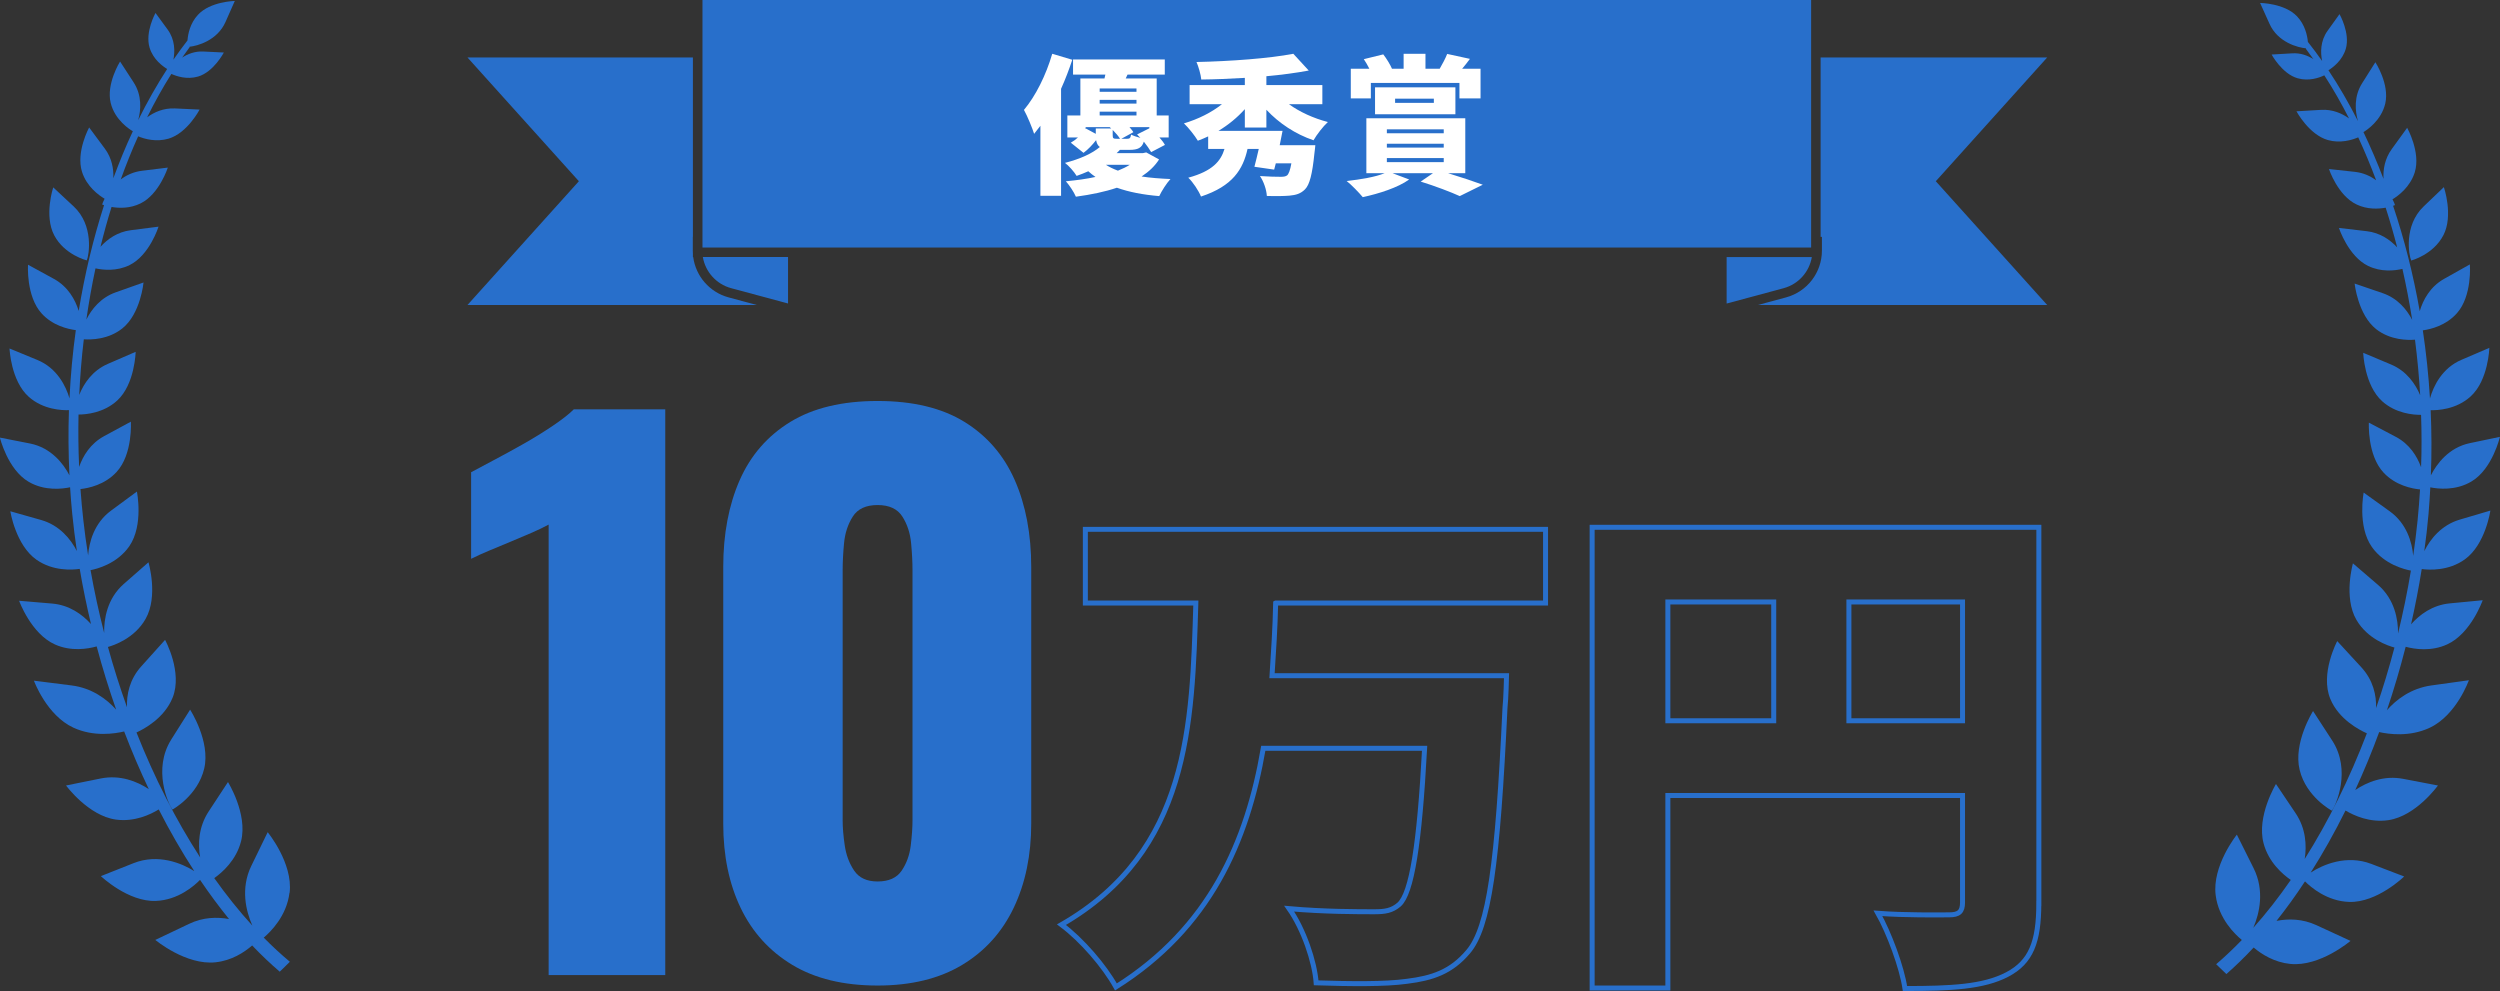
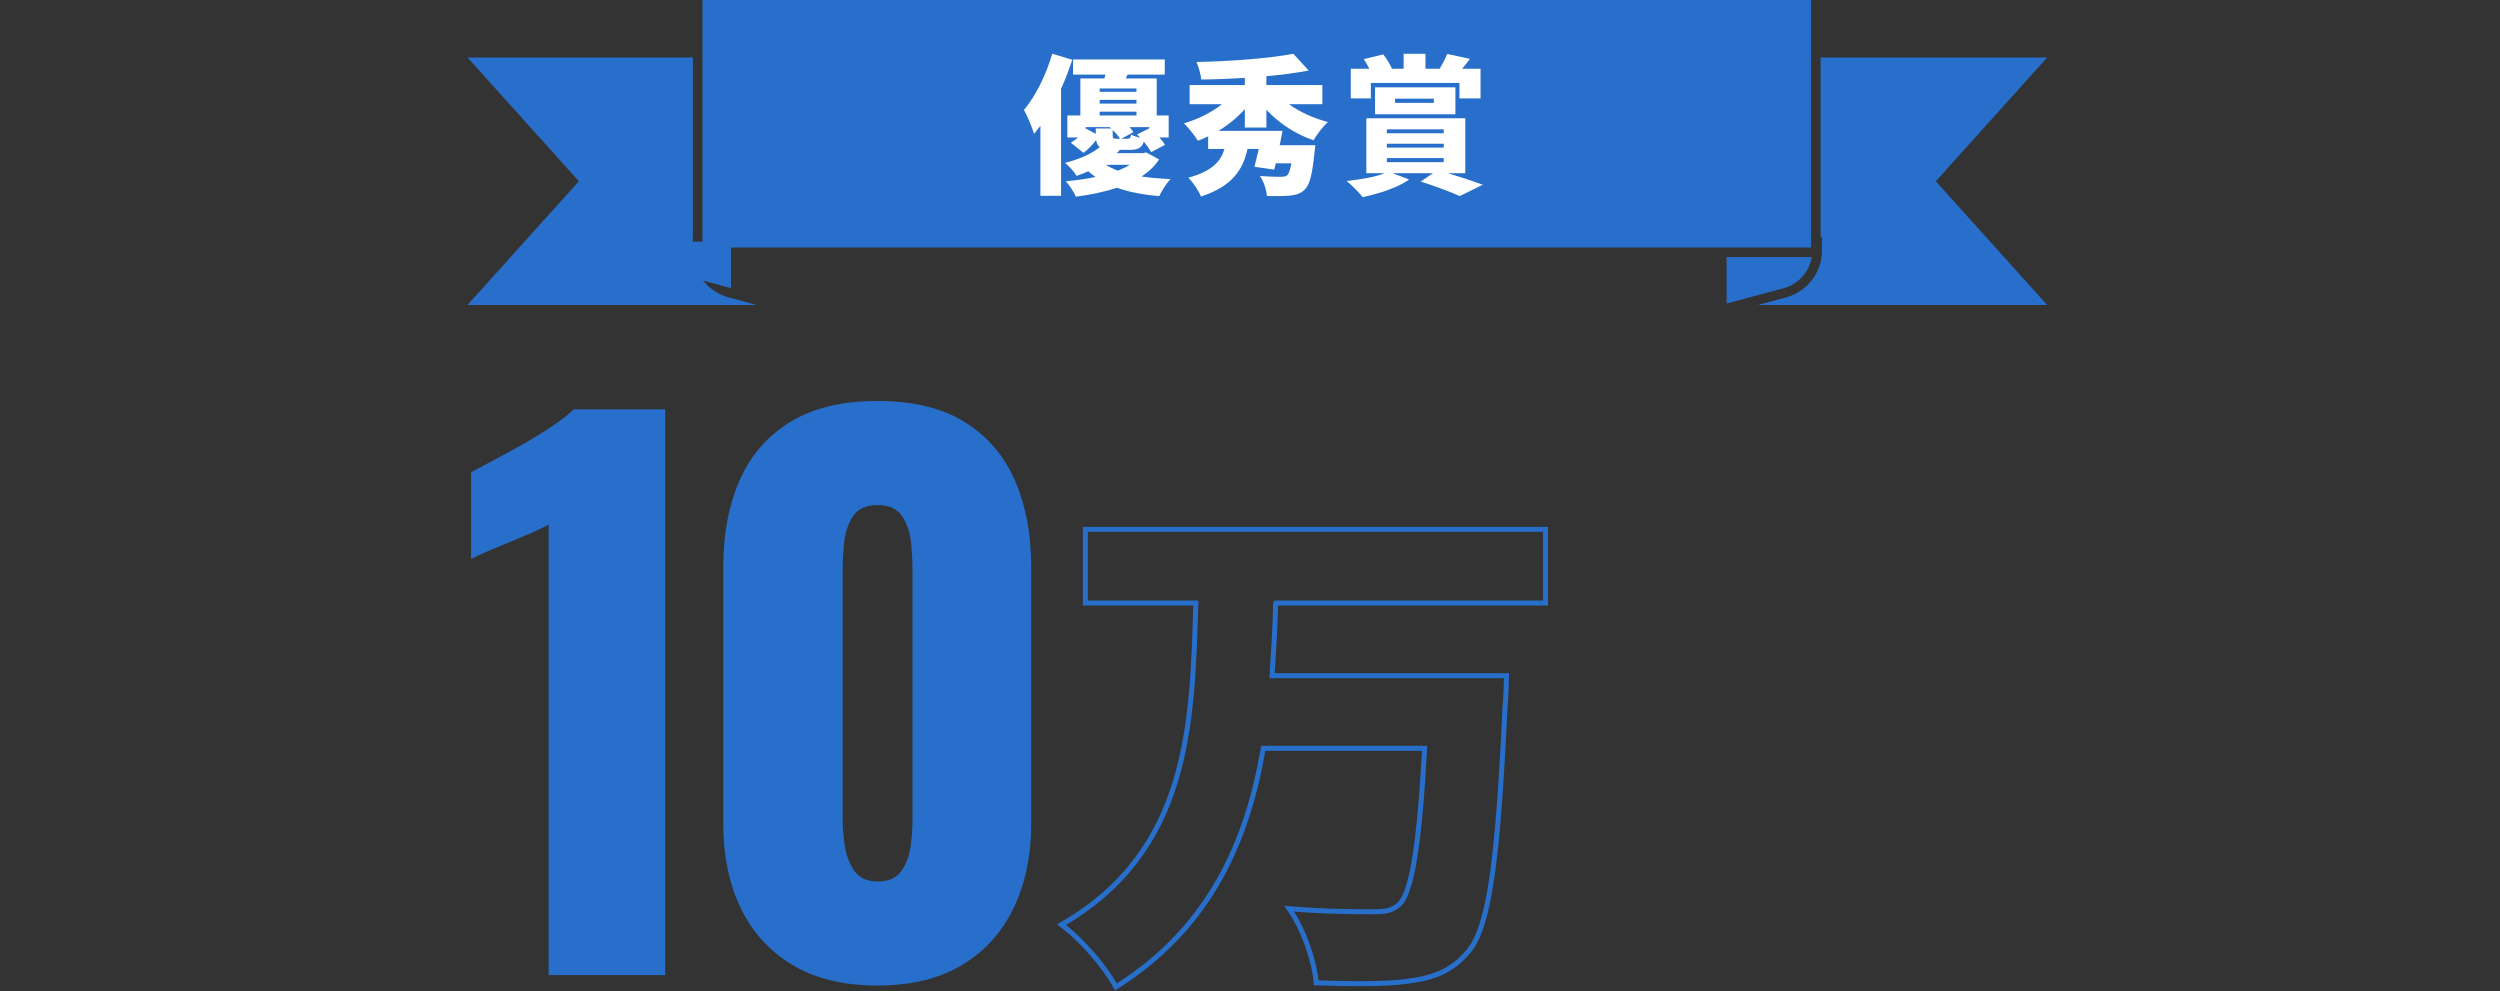
<svg xmlns="http://www.w3.org/2000/svg" id="_レイヤー_2" data-name="レイヤー 2" viewBox="0 0 501.15 198.66">
  <rect x="0" y="0" width="501.15" height="198.66" fill="#333333" stroke="none" />
  <defs>
    <style>
      .cls-1 {
        fill: #fff;
      }

      .cls-2 {
        fill: #286fcb;
      }

      .cls-3 {
        fill: none;
        stroke: #286fcb;
        stroke-miterlimit: 10;
      }
    </style>
  </defs>
  <g id="_レイヤー_1-2" data-name="レイヤー 1">
    <g>
      <g>
        <g>
          <path class="cls-2" d="M365.22,47.48v2.77c0,4.37-2.95,8.22-7.17,9.36l-5.67,1.53h58l-22.33-24.81,22.33-24.81h-45.42V47.48h.26Z" />
          <path class="cls-2" d="M346.12,60.85l11.43-3.08c2.97-.8,5.15-3.27,5.65-6.24h-17.08v9.32Z" />
          <path class="cls-2" d="M116.04,36.33l-22.33,24.81h58l-5.67-1.53c-3.8-1.03-6.57-4.25-7.08-8.08h-.06v-.6c-.02-.23-.03-.45-.03-.68v-2.77h.03V11.52h-45.19l22.33,24.81Z" />
-           <path class="cls-2" d="M146.54,57.76l11.43,3.08v-9.32h-17.08c.5,2.96,2.68,5.43,5.65,6.24Z" />
-           <path class="cls-2" d="M138.87,50.25c0,.23,.01,.46,.03,.68v-3.45h-.03v2.77Z" />
+           <path class="cls-2" d="M146.54,57.76v-9.32h-17.08c.5,2.96,2.68,5.43,5.65,6.24Z" />
          <rect class="cls-2" x="140.82" width="222.24" height="49.62" />
        </g>
        <g>
          <path class="cls-1" d="M214.95,11.98c-.63,1.92-1.38,3.9-2.25,5.82v21.45h-4.14v-14.04c-.42,.57-.84,1.11-1.26,1.62-.33-1.08-1.38-3.63-2.04-4.8,2.31-2.73,4.44-6.99,5.67-11.25l4.02,1.2Zm17.4,19.98c-.84,1.32-2.01,2.43-3.51,3.42,1.77,.27,3.72,.42,5.79,.51-.78,.84-1.77,2.4-2.25,3.42-3.24-.27-6.06-.81-8.49-1.68-2.37,.81-5.13,1.38-8.22,1.8-.39-.93-1.29-2.28-2.01-3.09,2.19-.21,4.17-.48,5.94-.87-.51-.36-.99-.72-1.44-1.14-.72,.33-1.5,.63-2.34,.93-.51-.84-1.59-2.07-2.34-2.61,3.15-.81,5.49-1.92,6.99-3.18-.42-.3-.63-.75-.75-1.38-.72,.93-1.59,1.86-2.52,2.55l-2.55-2.04c.48-.27,.99-.63,1.44-1.05h-2.13v-4.41h2.61v-7.41h4.83l.18-.78h-6.48v-3.03h18.39v3.03h-7.47l-.36,.78h6.21v7.41h2.4v4.41h-1.86c.48,.54,.87,1.05,1.11,1.5l-2.76,1.44c-.33-.57-.87-1.35-1.47-2.1-.39,1.26-1.2,1.65-2.88,1.65h-1.92c-.21,.24-.42,.45-.66,.66h5.25l.69-.15,2.58,1.41Zm-12.69-5.13v-1.08h3.09l-.3-.27h-4.83v.42l.09-.12,1.95,1.05Zm.78-9.09v.66h7.38v-.66h-7.38Zm7.38,2.28h-7.38v.75h7.38v-.75Zm-7.38,3.12h7.38v-.75h-7.38v.75Zm1.26,9.9c.69,.45,1.5,.84,2.4,1.17,.9-.36,1.71-.75,2.37-1.17h-4.77Zm1.35-5.94c0,.66,.15,.72,.84,.72h.63c-.33-.54-.87-1.17-1.47-1.77v1.05Zm2.91,.72c.51,0,.66-.15,.78-.84,.42,.24,1.17,.48,1.86,.66-.21-.24-.45-.48-.66-.69l2.46-1.23v-.24h-3.99c.3,.36,.6,.69,.78,1.02l-2.4,1.32h1.17Z" />
          <path class="cls-1" d="M249.54,25.57v-3.69c-1.5,1.68-3.3,3.15-5.28,4.35h12.84c-.18,.93-.36,1.92-.57,2.88h7.14s-.09,1.08-.18,1.62c-.42,4.17-.96,6.3-1.89,7.23-.87,.87-1.8,1.14-3.12,1.26-1.02,.09-2.73,.12-4.53,.06-.06-1.23-.63-2.91-1.38-3.99,1.59,.12,3.36,.15,4.14,.15,.54,0,.93-.03,1.29-.27,.33-.27,.63-1.05,.87-2.43h-3.12c-.12,.45-.24,.87-.33,1.26l-3.96-.57c.27-1.02,.57-2.25,.87-3.57h-2.25c-.9,4.05-2.94,7.44-9.33,9.54-.45-1.14-1.62-2.91-2.55-3.78,4.89-1.32,6.54-3.36,7.26-5.76h-3.27v-2.52c-.66,.33-1.38,.6-2.07,.87-.63-1.05-1.89-2.64-2.79-3.48,2.85-.84,5.55-2.19,7.62-3.84h-6.48v-3.84h11.07v-1.44c-2.97,.18-5.94,.3-8.73,.33-.09-.99-.57-2.64-.96-3.51,6.87-.15,14.58-.72,19.41-1.65l3.09,3.36c-2.58,.48-5.49,.87-8.49,1.14v1.77h11.22v3.84h-6.69c2.16,1.56,4.92,2.82,7.8,3.57-.96,.87-2.25,2.55-2.88,3.66-3.63-1.23-6.93-3.42-9.45-6.12v3.57h-4.32Z" />
          <path class="cls-1" d="M290.28,34.72c2.58,.78,5.25,1.68,6.96,2.31l-4.62,2.28c-1.71-.78-4.83-1.98-7.83-2.91l2.46-1.68h-8.1l3.33,1.26c-2.28,1.65-6.12,2.85-9.3,3.54-.75-.9-2.31-2.52-3.24-3.24,2.82-.3,5.79-.81,7.62-1.56h-3.66v-11.01h19.83v11.01h-3.45Zm-15.48-15h-4.02v-5.94h3.72c-.33-.66-.72-1.35-1.11-1.92l3.9-.96c.66,.84,1.38,2.04,1.74,2.85l-.09,.03h2.43v-3h4.38v3h2.85c.54-.93,1.17-2.1,1.5-2.97l4.56,.99c-.54,.72-1.05,1.41-1.56,1.98h3.69v5.94h-4.23v-3.09h-17.76v3.09Zm.84,3.18v-5.4h16.11v5.4h-16.11Zm2.37,3.81h11.4v-.78h-11.4v.78Zm0,2.88h11.4v-.78h-11.4v.78Zm0,2.91h11.4v-.81h-11.4v.81Zm1.65-11.88h7.77v-.84h-7.77v.84Z" />
        </g>
      </g>
      <g>
        <path class="cls-2" d="M109.98,195.46V105.16c-1.03,.56-2.19,1.12-3.5,1.68-1.31,.56-2.68,1.14-4.13,1.75-1.45,.61-2.85,1.19-4.2,1.75-1.35,.56-2.59,1.12-3.71,1.68v-17.36c1.03-.56,2.47-1.33,4.34-2.31,1.87-.98,3.87-2.08,6.02-3.29,2.15-1.21,4.15-2.45,6.02-3.71,1.87-1.26,3.27-2.36,4.2-3.29h18.34v113.4h-23.38Z" />
        <path class="cls-2" d="M175.92,197.56c-6.81,0-12.51-1.38-17.08-4.13-4.57-2.75-8.03-6.56-10.36-11.41-2.33-4.85-3.5-10.5-3.5-16.94v-51.38c0-6.63,1.1-12.44,3.29-17.43,2.19-4.99,5.58-8.89,10.15-11.69,4.57-2.8,10.41-4.2,17.5-4.2s12.9,1.4,17.43,4.2c4.53,2.8,7.89,6.7,10.08,11.69,2.19,4.99,3.29,10.8,3.29,17.43v51.38c0,6.35-1.17,11.97-3.5,16.87-2.33,4.9-5.79,8.73-10.36,11.48-4.57,2.75-10.22,4.13-16.94,4.13Zm0-20.86c2.24,0,3.85-.72,4.83-2.17,.98-1.45,1.59-3.13,1.82-5.04,.23-1.91,.35-3.57,.35-4.97v-50.26c0-1.59-.09-3.38-.28-5.39-.19-2.01-.77-3.78-1.75-5.32-.98-1.54-2.64-2.31-4.97-2.31s-3.99,.77-4.97,2.31c-.98,1.54-1.56,3.31-1.75,5.32-.19,2.01-.28,3.8-.28,5.39v50.26c0,1.4,.14,3.06,.42,4.97,.28,1.91,.91,3.59,1.89,5.04,.98,1.45,2.54,2.17,4.69,2.17Z" />
        <path class="cls-3" d="M255.72,120.89c-.1,4.89-.42,9.67-.73,14.56h47.01s-.1,4.58-.31,6.45c-1.46,31.31-3.22,43.99-7.38,48.88-3.43,4.06-7.18,5.3-12.27,5.93-4.37,.62-11.44,.52-18.2,.31-.31-4.26-2.5-10.71-5.41-14.87,6.97,.62,13.83,.62,17.06,.62,2.18,0,3.54-.21,4.99-1.46,2.5-2.29,4.06-11.96,5.1-31.31h-32.34c-3.22,18.72-10.71,35.99-29.54,47.84-2.29-4.16-6.86-9.46-10.92-12.48,25.69-14.77,26.21-40.15,26.94-64.48h-22.15v-14.77h92.25v14.77h-54.08Z" />
-         <path class="cls-3" d="M408.7,181.1c0,7.7-1.56,11.75-6.34,14.25s-11.23,2.81-20.49,2.81c-.62-4.26-3.22-11.23-5.41-15.08,5.41,.42,12.27,.31,14.25,.31s2.7-.62,2.7-2.5v-21.42h-59.07v38.59h-15.18V105.7h89.55v75.4Zm-74.36-36.61h21.22v-23.82h-21.22v23.82Zm59.07,0v-23.82h-22.78v23.82h22.78Z" />
      </g>
-       <path class="cls-2" d="M17.4,52.2c.44-1.04,1.46-7-2.63-10.82l-4.1-3.82s-1.88,5.67,.2,9.61c2.07,3.93,6.53,5.03,6.53,5.03Zm40.66,126.76c.7-5.94-4.4-12.14-4.4-12.14l-3.29,6.77c-2.18,4.49-1.07,9.06,.22,11.96-2.65-2.9-5.2-6.09-7.64-9.52,1.58-1.12,4.42-3.58,5.38-7.42,1.36-5.45-2.63-11.84-2.63-11.84l-3.88,5.91c-2.03,3.1-2.16,6.5-1.7,9.19-4.85-7.49-9.16-15.95-12.76-25.04,1.5-.68,5.58-2.85,7.24-6.97,2.06-5.1-1.51-11.59-1.51-11.59l-4.78,5.32c-2.36,2.62-2.95,5.65-2.85,8.19-1.41-3.94-2.69-7.97-3.82-12.09,1.19-.33,5.35-1.73,7.55-5.63,2.59-4.57,.57-11.34,.57-11.34l-4.97,4.36c-3.31,2.91-3.97,7.01-3.91,9.8-1.06-4.14-1.98-8.34-2.73-12.59,1.2-.22,5.32-1.24,7.78-4.81,2.89-4.22,1.51-10.94,1.51-10.94l-5.18,3.82c-3.38,2.48-4.39,6.29-4.6,8.98-.37-2.36-.7-4.72-.96-7.1-.23-2.07-.42-4.13-.57-6.2,1.62-.18,4.89-.85,7.26-3.45,3.26-3.57,2.84-10.06,2.84-10.06l-5.36,2.9c-2.76,1.5-4.24,3.96-5.01,6.17-.16-3.53-.19-7.03-.12-10.5,1.52,0,5.04-.31,7.76-2.81,3.55-3.27,3.69-9.76,3.69-9.76l-5.58,2.42c-3.11,1.35-4.83,3.96-5.73,6.22,.18-3.76,.48-7.49,.92-11.15,1.45,.1,4.91,.06,7.73-2.19,3.66-2.93,4.24-9.2,4.24-9.2l-5.57,1.97c-3.02,1.07-4.84,3.37-5.89,5.46,.5-3.49,1.11-6.91,1.83-10.26,1.57,.34,4.27,.62,6.86-.67,3.99-1.98,5.78-7.69,5.78-7.69l-5.56,.71c-2.69,.34-4.7,1.8-6.08,3.33,.67-2.72,1.41-5.39,2.22-7.99,1.5,.26,3.71,.33,5.83-.72,3.74-1.84,5.45-7.17,5.45-7.17l-5.21,.64c-1.69,.21-3.1,.88-4.23,1.74,1.08-2.99,2.24-5.87,3.49-8.65,1.32,.55,3.64,1.19,6.1,.47,3.78-1.13,6.22-5.83,6.22-5.83l-4.96-.23c-2.26-.1-4.14,.74-5.56,1.78,1.52-3.07,3.14-5.97,4.86-8.7,1.01,.46,3.1,1.19,5.35,.53,3.14-.92,5.17-4.82,5.17-4.82l-4.11-.2c-1.69-.08-3.12,.48-4.25,1.22,.49-.71,.99-1.39,1.49-2.07v-.11c1.5-.14,5.57-1.22,7.21-4.98L47.07,.19s-4.91,.09-7.39,2.78c-1.57,1.69-1.99,3.81-2.1,5.14-.96,1.24-1.9,2.52-2.82,3.86,.33-1.68,.33-4.01-1.15-6.04l-2.44-3.33s-2.14,3.84-1.18,6.97c.72,2.34,2.61,3.71,3.52,4.26-2.06,3.18-4.01,6.61-5.81,10.26,.56-2.01,.8-4.95-.92-7.59l-2.71-4.17s-2.82,4.49-1.88,8.31c.85,3.46,3.85,5.33,4.44,5.67-1.41,3.01-2.71,6.16-3.91,9.43,.08-1.87-.28-4.04-1.72-5.97l-3.13-4.22s-2.68,4.91-1.43,8.89c.94,2.98,3.37,4.71,4.53,5.4-.27,.52-.44,.94-.49,1.16,0,0,.13,.05,.38,.13-2.15,6.69-3.87,13.79-5.08,21.2-.69-2.24-2.13-4.87-4.98-6.43l-5.18-2.83s-.43,6.28,2.72,9.76c2.21,2.44,5.25,3.14,6.86,3.35-.62,4.48-1.05,9.04-1.27,13.68-.71-2.46-2.5-6.06-6.39-7.68l-5.63-2.32s.25,6.48,3.86,9.69c2.91,2.59,6.7,2.72,8.05,2.67-.15,4.3-.11,8.66,.1,13.06-1.19-2.31-3.68-5.54-7.89-6.37l-6.05-1.19s1.54,6.39,5.76,8.86c3.24,1.9,6.82,1.42,8.31,1.1,.12,1.78,.25,3.55,.43,5.32,.25,2.49,.56,4.98,.93,7.46-1.22-2.36-3.44-5.16-7.16-6.22l-6.18-1.75s1.06,6.78,5.24,9.71c3.3,2.32,7.18,2.06,8.67,1.84,.63,3.72,1.39,7.4,2.26,11.06-1.73-1.92-4.32-3.82-7.81-4.11l-6.6-.56s2.4,6.64,7.21,8.77c3.24,1.44,6.53,.89,8.34,.38,1.15,4.32,2.46,8.54,3.91,12.68-1.91-2.13-4.87-4.35-8.97-4.86l-7.52-.95s2.54,6.97,7.96,9.44c4.05,1.85,8.26,1.19,10.13,.74,1.52,3.98,3.17,7.84,4.94,11.56-2.37-1.56-5.77-2.92-9.66-2.13l-6.93,1.4s4.45,6.08,10.02,6.84c3.68,.49,6.83-.98,8.56-2.04,2.23,4.37,4.62,8.5,7.13,12.37-2.46-1.56-7.21-3.56-12.15-1.61l-6.58,2.61s5.46,5.21,11.06,4.97c4.46-.19,7.68-3.05,8.82-4.22,1.88,2.78,3.82,5.4,5.81,7.85-2.42-.44-5.21-.37-7.99,.96l-6.79,3.23s6.17,5.14,12.11,4.48c3.19-.35,5.68-1.96,7.31-3.37,1.81,1.9,3.66,3.66,5.53,5.26l2.03-1.99c-1.78-1.49-3.53-3.1-5.24-4.84,1.34-1.13,4.6-4.31,5.16-9Zm-23.72-30.73c-3.78,5.97-.63,12.93,.24,14.05,0,0,5.08-2.77,6.36-8.23,1.28-5.46-2.83-11.79-2.83-11.79l-3.78,5.98Z" />
-       <path class="cls-2" d="M489.82,47.12c2.02-3.96,.08-9.61,.08-9.61l-4.05,3.87c-4.05,3.86-2.96,9.82-2.5,10.85,0,0,4.44-1.16,6.47-5.11Zm-40.39,141.28c-1.7,1.75-3.42,3.39-5.18,4.89l2.05,1.97c1.85-1.62,3.67-3.4,5.47-5.32,1.65,1.4,4.17,2.97,7.35,3.29,5.95,.59,12.06-4.62,12.06-4.62l-6.83-3.15c-2.79-1.29-5.59-1.33-8-.86,1.96-2.48,3.88-5.12,5.71-7.92,1.16,1.16,4.41,3.98,8.87,4.12,5.61,.17,11.01-5.1,11.01-5.1l-6.61-2.53c-4.96-1.89-9.7,.16-12.13,1.75,2.46-3.89,4.81-8.05,6.98-12.44,1.73,1.03,4.91,2.47,8.59,1.93,5.55-.82,9.94-6.95,9.94-6.95l-6.95-1.33c-3.9-.75-7.28,.66-9.63,2.24,1.72-3.74,3.34-7.62,4.8-11.62,1.88,.42,6.09,1.03,10.12-.86,5.4-2.53,7.86-9.53,7.86-9.53l-7.51,1.04c-4.09,.57-7.04,2.82-8.92,4.97,1.4-4.15,2.66-8.4,3.76-12.72,1.81,.49,5.12,.99,8.33-.48,4.78-2.19,7.11-8.85,7.11-8.85l-6.59,.63c-3.49,.33-6.06,2.26-7.77,4.2,.83-3.66,1.55-7.36,2.14-11.08,1.49,.2,5.37,.41,8.64-1.94,4.15-2.98,5.12-9.78,5.12-9.78l-6.17,1.82c-3.69,1.1-5.9,3.93-7.08,6.31,.35-2.48,.63-4.97,.85-7.46,.15-1.78,.27-3.56,.36-5.33,1.49,.31,5.07,.74,8.29-1.2,4.19-2.52,5.66-8.92,5.66-8.92l-6.03,1.26c-4.2,.88-6.64,4.14-7.81,6.46,.18-4.39,.15-8.75-.04-13.06,1.35,.03,5.13-.13,8.01-2.76,3.58-3.25,3.75-9.74,3.75-9.74l-5.59,2.4c-3.88,1.65-5.63,5.28-6.31,7.75-.28-4.63-.76-9.19-1.43-13.66,1.61-.22,4.64-.96,6.83-3.43,3.11-3.51,2.6-9.79,2.6-9.79l-5.15,2.89c-2.84,1.59-4.24,4.24-4.9,6.49-1.3-7.39-3.1-14.47-5.34-21.13,.24-.08,.38-.14,.38-.14-.05-.23-.23-.64-.5-1.16,1.16-.7,3.57-2.47,4.48-5.46,1.2-3.99-1.54-8.87-1.54-8.87l-3.08,4.25c-1.42,1.95-1.76,4.13-1.66,5.99-1.24-3.25-2.58-6.39-4.02-9.38,.57-.34,3.56-2.26,4.37-5.72,.9-3.85-1.98-8.29-1.98-8.29l-2.65,4.2c-1.69,2.66-1.42,5.59-.84,7.6-1.84-3.63-3.82-7.04-5.92-10.19,.91-.56,2.78-1.95,3.48-4.29,.92-3.14-1.26-6.96-1.26-6.96l-2.4,3.35c-1.46,2.04-1.43,4.39-1.08,6.05-.93-1.33-1.89-2.6-2.86-3.83-.12-1.33-.59-3.44-2.16-5.11-2.51-2.66-7.42-2.7-7.42-2.7l1.89,4.19c1.68,3.75,5.76,4.77,7.29,4.9v.11c.5,.68,1.01,1.36,1.5,2.06-1.14-.72-2.57-1.27-4.26-1.16l-4.11,.24s2.08,3.87,5.22,4.76c2.26,.64,4.34-.11,5.34-.59,1.76,2.71,3.41,5.59,4.96,8.64-1.43-1.02-3.32-1.85-5.58-1.72l-4.96,.29s2.49,4.67,6.29,5.76c2.46,.7,4.77,.02,6.09-.54,1.28,2.76,2.48,5.63,3.59,8.61-1.14-.85-2.56-1.5-4.24-1.69l-5.22-.57s1.76,5.31,5.53,7.1c2.14,1.03,4.35,.92,5.84,.65,.84,2.59,1.61,5.25,2.31,7.96-1.4-1.51-3.42-2.94-6.12-3.25l-5.56-.65s1.86,5.68,5.86,7.62c2.61,1.26,5.31,.96,6.87,.59,.76,3.34,1.41,6.76,1.96,10.23-1.07-2.07-2.93-4.36-5.96-5.38l-5.58-1.91s.65,6.27,4.34,9.16c2.85,2.21,6.3,2.21,7.76,2.09,.47,3.66,.82,7.38,1.04,11.14-.94-2.24-2.69-4.83-5.81-6.15l-5.61-2.36s.21,6.48,3.81,9.72c2.75,2.47,6.28,2.73,7.79,2.72,.12,3.47,.13,6.97,0,10.5-.8-2.2-2.3-4.64-5.08-6.1l-5.39-2.84s-.35,6.5,2.96,10.03c2.4,2.57,5.69,3.21,7.3,3.36-.12,2.07-.29,4.13-.49,6.2-.24,2.37-.54,4.74-.88,7.11-.23-2.69-1.29-6.48-4.71-8.93l-5.22-3.75s-1.3,6.74,1.65,10.91c2.49,3.54,6.63,4.51,7.82,4.73-.7,4.24-1.57,8.45-2.58,12.61,.03-2.79-.68-6.89-4.02-9.75l-5.02-4.31s-1.94,6.79,.7,11.33c2.25,3.87,6.43,5.22,7.62,5.54-1.08,4.12-2.31,8.18-3.68,12.13,.07-2.54-.56-5.56-2.95-8.16l-4.84-5.26s-3.49,6.53-1.38,11.6c1.7,4.1,5.82,6.22,7.32,6.89-3.49,9.13-7.7,17.64-12.46,25.19,.42-2.7,.25-6.1-1.82-9.17l-3.94-5.86s-3.92,6.44-2.49,11.87c1.01,3.83,3.86,6.26,5.46,7.36-2.39,3.46-4.91,6.68-7.52,9.61,1.26-2.91,2.3-7.49,.07-11.96l-3.36-6.73s-5.02,6.26-4.24,12.18c.6,4.69,3.89,7.83,5.26,8.95Zm14.25-45.87s-4.03,6.38-2.69,11.82c1.33,5.45,6.45,8.16,6.45,8.16,.86-1.13,3.93-8.12,.08-14.05l-3.85-5.93Z" />
    </g>
  </g>
</svg>